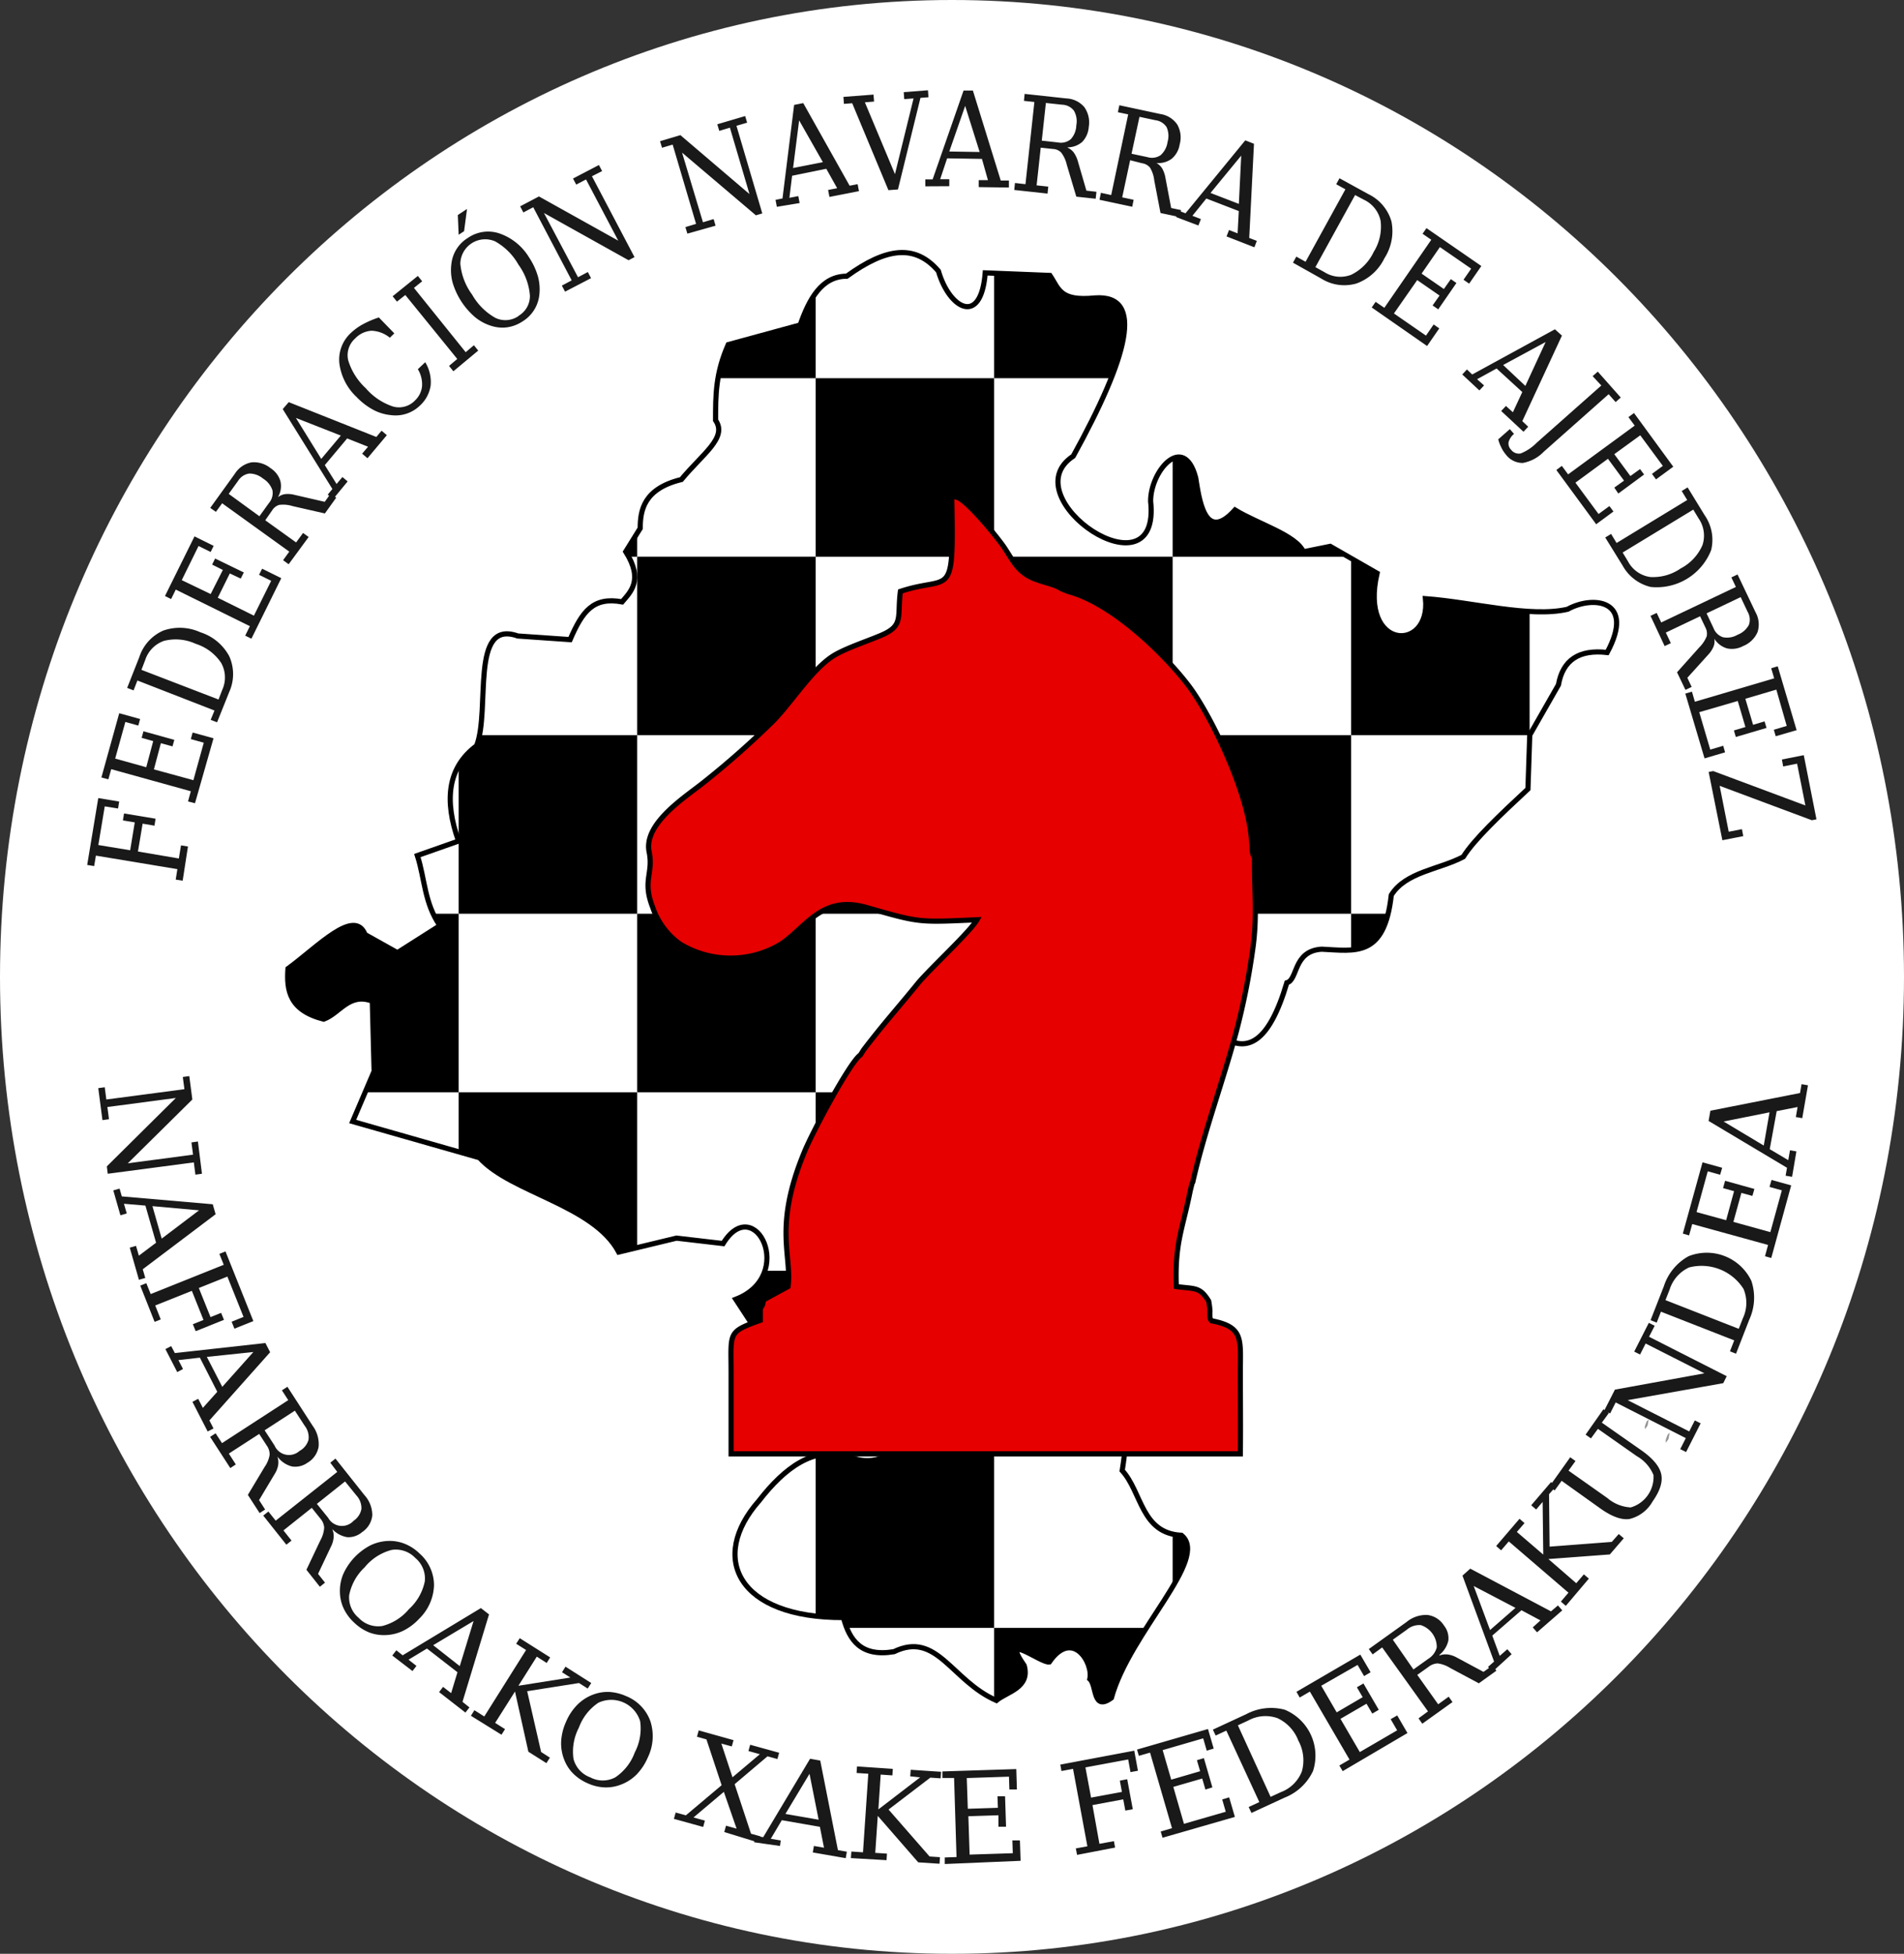
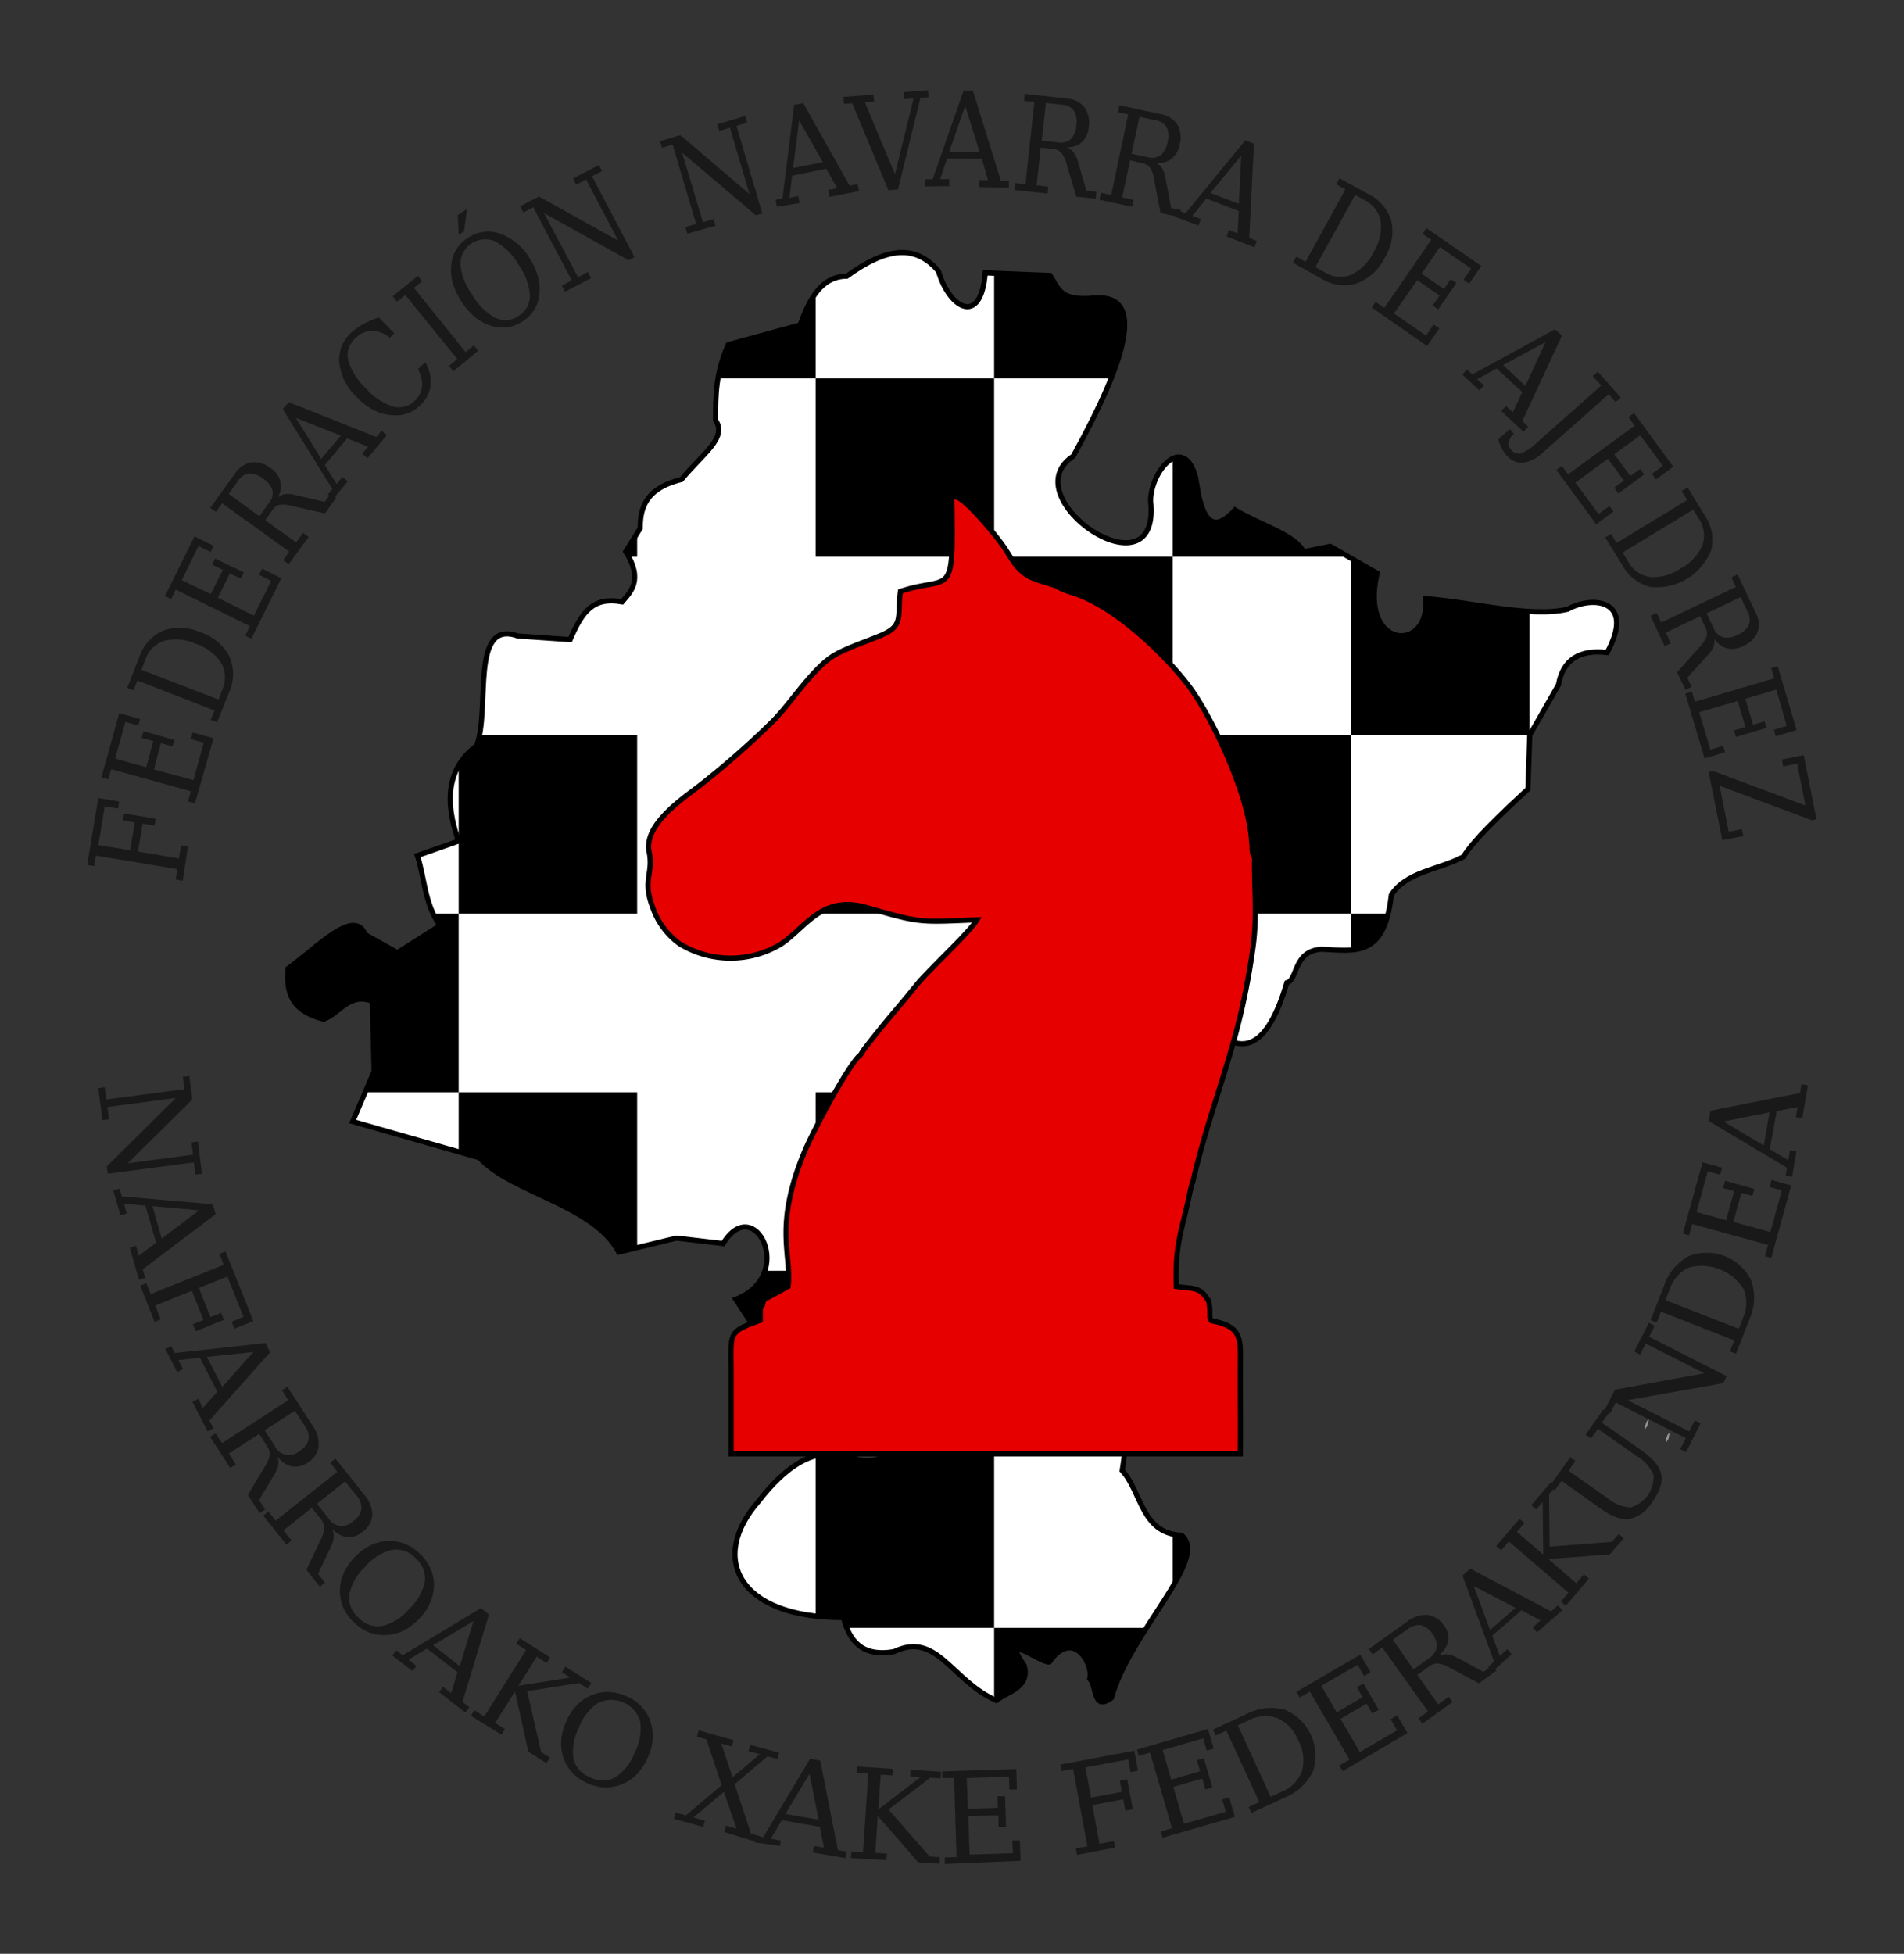
<svg xmlns="http://www.w3.org/2000/svg" viewBox="0 0 273.4 280.48">
  <rect x="0" y="0" width="273.4" height="280.48" fill="#333333" stroke="none" />
  <defs>
    <style>.cls-1,.cls-2,.cls-8{fill:none;}.cls-2{clip-rule:evenodd;}.cls-3,.cls-6{fill:#fff;}.cls-4{fill:#939393;}.cls-11,.cls-4,.cls-6,.cls-9{fill-rule:evenodd;}.cls-5{clip-path:url(#clip-path);}.cls-7{clip-path:url(#clip-path-2);}.cls-8{stroke:#000;stroke-miterlimit:22.93;stroke-width:0.74px;}.cls-9{fill:#e60000;}.cls-10{fill:#191919;}.cls-11{fill:#949494;}</style>
    <clipPath id="clip-path">
      <rect class="cls-1" x="11.7" y="12.05" width="250" height="256.39" />
    </clipPath>
    <clipPath id="clip-path-2">
      <path class="cls-2" d="M46.48,146.31c-4.93-1.26-5.35-4.14-5.13-7.25,4.28-3.13,9.55-8.77,11.07-4.9l4.65,2.6,6.1-3.88c-2.24-3.24-2.16-6.71-3.24-10.06l5.91-2.08c-2.07-5.83-1.59-10.56,2.6-13.68,2-5.25-1-18.22,5.91-15.76l7.51.52c1.78-4.12,3.34-6.16,7.47-5.42,1.17-1.39,3.12-3.09.52-7.21l2.08-3.35c0-2.6.52-5.68,5.91-7,3.1-3.74,6.63-6,4.91-8.51,0-3.61,0-6.73,1.82-10.86l10.33-2.82c1.29-3.71,3.08-7,6.69-7,5.69-4.12,9.81-4.64,13.16-.74,1.56,5.39,6.11,8,6.72.26l9.29.37c1.3,1.93,1.39,3.74,6.47,3.23,7.18-.51,4.73,8.45-3.12,22.71-9,5.95,12.67,20.63,11.11,6.45,0-4.4,4.77-9.79,6.47-3.36.48,2.86,1.23,9.55,5.65,4.64,3.27,2,8.77,3.61,9.81,6l3.86-.78,6.73,3.86c-2.58,11.12,7.73,11.38,6.95,3.65,6.8.5,15,2.77,20.41,1.52,3.6-2,9.78-1.4,5.68,6.21q-6.06-.7-7,4.64l-4.12,7.21-.26,7.75c-4,3.72-7.76,7.28-9.28,9.73-3.45,1.83-8.26,2.15-10.34,5.49-1,9-5.15,8-10,7.77-4.12.26-3.38,4.38-5,4.82-2.61,8.8-5.77,10-9.19,7.81-6.51,4.61,3.53,11.12-6.46,15.76q-2.21,4.83-4.39,9.67c8.48,2.49-1.88,7.13-2.82,10.7l-3.13,13.42c.78,4.22,4.13,1.56,2.35,12.67,2.83,3.1,2.71,9,8.51,9.29,4.12,3.35-7.47,13.94-10.06,23.34-2.72,2-2.07-1.81-3.1-2.71.52-2.31-2.47-7.27-5.82-2.44-1.2.18-7.08-4.51-3.6.52.88,3.18-2.47,3.74-4,5-6.46-2.82-8.5-10-14.71-7-4.69.78-6.39-1.62-7.25-4.9-15.13.06-19.37-8.56-12.12-16.77,3.74-4.82,7.81-7.74,12.64-6.46,5.69,2.82,11.59-3.48,5.42-8q-10-2-16-6.2l-5.4-8.26c8.77-3.38,2.73-15.42-1.82-8l-6.69-.78-8.29,2c-3.63-6.81-15.46-8.51-20-13.54L50.64,161l3.08-7.21-.26-10.07c-3.35-1.24-4.65,1.73-7,2.6" />
    </clipPath>
  </defs>
  <g id="Capa_2" data-name="Capa 2">
    <g id="Capa_1-2" data-name="Capa 1">
-       <path class="cls-3" d="M273.4,140.24C273.4,62.79,212.2,0,136.7,0S0,62.79,0,140.24,61.2,280.48,136.7,280.48,273.4,217.7,273.4,140.24" />
      <path class="cls-4" d="M236.19,205.21c.62-.88.28-.36.57-1.44-.2.24-.22,0-.47.69s0,.31-.1.75" />
      <g class="cls-5">
        <path class="cls-6" d="M46.48,146.31c-4.93-1.26-5.35-4.14-5.13-7.25,4.28-3.13,9.55-8.77,11.07-4.9l4.65,2.6,6.1-3.88c-2.24-3.24-2.16-6.71-3.24-10.06l5.91-2.08c-2.07-5.83-1.59-10.56,2.6-13.68,2-5.25-1-18.22,5.91-15.76l7.51.52c1.78-4.12,3.34-6.16,7.47-5.42,1.17-1.39,3.12-3.09.52-7.21l2.08-3.35c0-2.6.52-5.68,5.91-7,3.1-3.74,6.63-6,4.91-8.51,0-3.61,0-6.73,1.82-10.86l10.33-2.82c1.29-3.71,3.08-7,6.69-7,5.69-4.12,9.81-4.64,13.16-.74,1.56,5.39,6.11,8,6.72.26l9.29.37c1.3,1.93,1.39,3.74,6.47,3.23,7.18-.51,4.73,8.45-3.12,22.71-9,5.95,12.67,20.63,11.11,6.45,0-4.4,4.77-9.79,6.47-3.36.48,2.86,1.23,9.55,5.65,4.64,3.27,2,8.77,3.61,9.81,6l3.86-.78,6.73,3.86c-2.58,11.12,7.73,11.38,6.95,3.65,6.8.5,15,2.77,20.41,1.52,3.6-2,9.78-1.4,5.68,6.21q-6.06-.7-7,4.64l-4.12,7.21-.26,7.75c-4,3.72-7.76,7.28-9.28,9.73-3.45,1.83-8.26,2.15-10.34,5.49-1,9-5.15,8-10,7.77-4.12.26-3.38,4.38-5,4.82-2.61,8.8-5.77,10-9.19,7.81-6.51,4.61,3.53,11.12-6.46,15.76q-2.21,4.83-4.39,9.67c8.48,2.49-1.88,7.13-2.82,10.7l-3.13,13.42c.78,4.22,4.13,1.56,2.35,12.67,2.83,3.1,2.71,9,8.51,9.29,4.12,3.35-7.47,13.94-10.06,23.34-2.72,2-2.07-1.81-3.1-2.71.52-2.31-2.47-7.27-5.82-2.44-1.2.18-7.08-4.51-3.6.52.88,3.18-2.47,3.74-4,5-6.46-2.82-8.5-10-14.71-7-4.69.78-6.39-1.62-7.25-4.9-15.13.06-19.37-8.56-12.12-16.77,3.74-4.82,7.81-7.74,12.64-6.46,5.69,2.82,11.59-3.48,5.42-8q-10-2-16-6.2l-5.4-8.26c8.77-3.38,2.73-15.42-1.82-8l-6.69-.78-8.29,2c-3.63-6.81-15.46-8.51-20-13.54L50.64,161l3.08-7.21-.26-10.07c-3.35-1.24-4.65,1.73-7,2.6" />
        <g class="cls-7">
          <rect x="117.12" y="54.29" width="25.63" height="25.63" />
          <rect x="91.49" y="28.66" width="25.63" height="25.63" />
-           <rect x="91.49" y="79.91" width="25.63" height="25.63" />
          <rect x="117.12" y="105.54" width="25.63" height="25.63" />
-           <rect x="91.49" y="131.17" width="25.63" height="25.63" />
          <rect x="117.12" y="156.8" width="25.63" height="25.63" />
          <rect x="91.49" y="182.43" width="25.63" height="25.63" />
          <rect x="117.12" y="208.06" width="25.63" height="25.63" />
          <rect x="91.49" y="233.69" width="25.63" height="25.63" />
          <rect x="65.86" y="54.29" width="25.63" height="25.63" />
          <rect x="40.23" y="28.66" width="25.63" height="25.63" />
          <rect x="40.23" y="79.91" width="25.63" height="25.63" />
          <rect x="65.86" y="105.54" width="25.63" height="25.63" />
          <rect x="40.23" y="131.17" width="25.63" height="25.63" />
          <rect x="65.86" y="156.8" width="25.63" height="25.63" />
          <rect x="40.23" y="182.43" width="25.63" height="25.63" />
          <rect x="65.86" y="208.06" width="25.63" height="25.63" />
          <rect x="40.23" y="233.69" width="25.63" height="25.63" />
          <rect x="168.38" y="54.29" width="25.63" height="25.63" />
          <rect x="142.75" y="28.66" width="25.63" height="25.63" />
          <rect x="194.01" y="28.66" width="25.63" height="25.63" />
          <rect x="194.01" y="79.91" width="25.63" height="25.63" />
          <rect x="219.63" y="105.54" width="25.63" height="25.63" />
          <rect x="194.01" y="131.17" width="25.63" height="25.63" />
          <rect x="219.63" y="156.8" width="25.63" height="25.63" />
          <rect x="194.01" y="182.43" width="25.63" height="25.63" />
          <rect x="219.63" y="208.06" width="25.63" height="25.63" />
          <rect x="194.01" y="233.69" width="25.63" height="25.63" />
          <rect x="142.75" y="79.91" width="25.63" height="25.63" />
          <rect x="168.38" y="105.54" width="25.63" height="25.63" />
-           <rect x="142.75" y="131.17" width="25.63" height="25.63" />
          <rect x="168.38" y="156.8" width="25.63" height="25.63" />
          <rect x="142.75" y="182.43" width="25.63" height="25.63" />
          <rect x="168.38" y="208.06" width="25.63" height="25.63" />
          <rect x="142.75" y="233.69" width="25.63" height="25.63" />
        </g>
        <path class="cls-8" d="M46.48,146.31c-4.93-1.26-5.35-4.14-5.13-7.25,4.28-3.13,9.55-8.77,11.07-4.9l4.65,2.6,6.1-3.88c-2.24-3.24-2.16-6.71-3.24-10.06l5.91-2.08c-2.07-5.83-1.59-10.56,2.6-13.68,2-5.25-1-18.22,5.91-15.76l7.51.52c1.78-4.12,3.34-6.16,7.47-5.42,1.17-1.39,3.12-3.09.52-7.21l2.08-3.35c0-2.6.52-5.68,5.91-7,3.1-3.74,6.63-6,4.91-8.51,0-3.61,0-6.73,1.82-10.86l10.33-2.82c1.29-3.71,3.08-7,6.69-7,5.69-4.12,9.81-4.64,13.16-.74,1.56,5.39,6.11,8,6.72.26l9.29.37c1.3,1.93,1.39,3.74,6.47,3.23,7.18-.51,4.73,8.45-3.12,22.71-9,5.95,12.67,20.63,11.11,6.45,0-4.4,4.77-9.79,6.47-3.36.48,2.86,1.23,9.55,5.65,4.64,3.27,2,8.77,3.61,9.81,6l3.86-.78,6.73,3.86c-2.58,11.12,7.73,11.38,6.95,3.65,6.8.5,15,2.77,20.41,1.52,3.6-2,9.78-1.4,5.68,6.21q-6.06-.7-7,4.64l-4.12,7.21-.26,7.75c-4,3.72-7.76,7.28-9.28,9.73-3.45,1.83-8.26,2.15-10.34,5.49-1,9-5.15,8-10,7.77-4.12.26-3.38,4.38-5,4.82-2.61,8.8-5.77,10-9.19,7.81-6.51,4.61,3.53,11.12-6.46,15.76q-2.21,4.83-4.39,9.67c8.48,2.49-1.88,7.13-2.82,10.7l-3.13,13.42c.78,4.22,4.13,1.56,2.35,12.67,2.83,3.1,2.71,9,8.51,9.29,4.12,3.35-7.47,13.94-10.06,23.34-2.72,2-2.07-1.81-3.1-2.71.52-2.31-2.47-7.27-5.82-2.44-1.2.18-7.08-4.51-3.6.52.88,3.18-2.47,3.74-4,5-6.46-2.82-8.5-10-14.71-7-4.69.78-6.39-1.62-7.25-4.9-15.13.06-19.37-8.56-12.12-16.77,3.74-4.82,7.81-7.74,12.64-6.46,5.69,2.82,11.59-3.48,5.42-8q-10-2-16-6.2l-5.4-8.26c8.77-3.38,2.73-15.42-1.82-8l-6.69-.78-8.29,2c-3.63-6.81-15.46-8.51-20-13.54L50.64,161l3.08-7.21-.26-10.07C50.11,142.47,48.81,145.44,46.48,146.31Z" />
        <path class="cls-9" d="M124,150.73l-.44.7c-1.51,1-7,11.28-8.08,14-4.42,10.71-1.76,14.71-2.32,19.26l-3.49,1.9c-.26.94,0,.48-.5,1.25v1.7c-4.73,1.7-4.19,1.71-4.19,7.49v11.68h73.12c.05-3.88,0-7.8,0-11.68,0-4.73.53-6.52-4.11-7.42-.16-.23-.16-.05-.25-.52a8,8,0,0,1,0-.88,11.4,11.4,0,0,0-.18-1.43c-1.29-2.1-2-1.72-4.65-2.09-.24-6.25.9-8.23,2-13.75l.26-1.06s.07-.11.1-.17c1.63-7.24,4.33-14.45,6.24-21.57a101.28,101.28,0,0,0,2.36-11.77c.72-4.95.19-8.55.27-13.31a1.11,1.11,0,0,1-.25-.51,3.83,3.83,0,0,1-.1-.59c0-.3,0-.74-.07-1.11-.35-6.82-5.77-18-8.91-22.23s-10.88-12-17.48-13.72l-.95-.39c-1.26-.83-3.5-1-5-2s-2.05-2.2-3.16-3.89c-1-1.49-5.5-7-6.87-7.24l-.69-.28c.3,15.49,0,11.34-7.37,13.8-.48,3.66.53,4.91-2.76,6.3-2,.85-4.67,1.72-6.51,2.74-3.18,1.76-6.24,6.74-9,9.56a125,125,0,0,1-9.81,8.69c-2.52,2.06-8.84,5.93-8,10.1.64,3.12-1,4.07.49,7.9a10.72,10.72,0,0,0,3.93,5.32,14,14,0,0,0,14.54,0c3.66-2.47,5.86-7.07,12.28-5.23,7.72,2.21,7.4,2.13,15.84,1.76-1,1.73-6.59,6.89-8.43,9.06C129.16,144.44,126.76,147.09,124,150.73Z" />
        <path class="cls-8" d="M124,150.73l-.44.7c-1.51,1-7,11.28-8.08,14-4.42,10.71-1.76,14.71-2.32,19.26l-3.49,1.9c-.26.94,0,.48-.5,1.25v1.7c-4.73,1.7-4.19,1.71-4.19,7.49v11.68h73.12c.05-3.88,0-7.8,0-11.68,0-4.73.53-6.52-4.11-7.42-.16-.23-.16-.05-.25-.52a8,8,0,0,1,0-.88,11.4,11.4,0,0,0-.18-1.43c-1.29-2.1-2-1.72-4.65-2.09-.24-6.25.9-8.23,2-13.75l.26-1.06s.07-.11.1-.17c1.63-7.24,4.33-14.45,6.24-21.57a101.28,101.28,0,0,0,2.36-11.77c.72-4.95.19-8.55.27-13.31a1.11,1.11,0,0,1-.25-.51,3.83,3.83,0,0,1-.1-.59c0-.3,0-.74-.07-1.11-.35-6.82-5.77-18-8.91-22.23s-10.88-12-17.48-13.72l-.95-.39c-1.26-.83-3.5-1-5-2s-2.05-2.2-3.16-3.89c-1-1.49-5.5-7-6.87-7.24l-.69-.28c.3,15.49,0,11.34-7.37,13.8-.48,3.66.53,4.91-2.76,6.3-2,.85-4.67,1.72-6.51,2.74-3.18,1.76-6.24,6.74-9,9.56a125,125,0,0,1-9.81,8.69c-2.52,2.06-8.84,5.93-8,10.1.64,3.12-1,4.07.49,7.9a10.72,10.72,0,0,0,3.93,5.32,14,14,0,0,0,14.54,0c3.66-2.47,5.86-7.07,12.28-5.23,7.72,2.21,7.4,2.13,15.84,1.76-1,1.73-6.59,6.89-8.43,9.06C129.16,144.44,126.76,147.09,124,150.73Z" />
        <path class="cls-10" d="M245.35,110.82l.65-.13,13.24,4.94-1.19-6-2,.4-.18-1,3.14-.62,1.82,9.21-.66.13-13.24-4.94,1.3,6.59,1.9-.37.19,1-3,.59ZM242,99.57l.95-.28.42,1.45,11.39-3.36-.43-1.45.94-.28,2.71,9.17-3,.87-.27-.93,1.85-.55L255.07,99l-4.45,1.31,1.11,3.74,1.65-.49.28.94-4.41,1.3-.27-.94,1.65-.49-1.1-3.74L244,102.24l1.58,5.37,1.86-.55.27.94-2.95.87Zm3.05-11.52,1,2.12a2.2,2.2,0,0,0,1.36,1.31,3,3,0,0,0,2.1-.36,3.09,3.09,0,0,0,1.61-1.4,2.21,2.21,0,0,0-.17-1.88l-1-2.12Zm1.12,3.65a2.14,2.14,0,0,1-.12,1.12,3.89,3.89,0,0,1-.76,1.16l-3,3.32.62,1.31-.89.43-1.21-2.53L244,92.94a4.74,4.74,0,0,0,1.07-1.6,1.87,1.87,0,0,0-.19-1.27l-.76-1.6-4.92,2.34.72,1.52-.89.42L237,88.41l.89-.42.65,1.37,10.72-5.1-.65-1.37.89-.42,2.59,5.44a3.56,3.56,0,0,1,.28,2.83,3.78,3.78,0,0,1-2.06,2,3.39,3.39,0,0,1-2.33.34A3.21,3.21,0,0,1,246.17,91.7ZM230.5,77.16l.84-.51.79,1.3,10.14-6.17-.79-1.29.85-.52,2.45,4a6.19,6.19,0,0,1,.93,5,8.4,8.4,0,0,1-8.7,5.29A6.25,6.25,0,0,1,233,81.2ZM233,79.32l.77,1.27a4.28,4.28,0,0,0,3.16,2.24,6.93,6.93,0,0,0,4.41-1.23,6.86,6.86,0,0,0,3.12-3.34,4.33,4.33,0,0,0-.55-3.83l-.77-1.27Zm-9.52-11.85.79-.59.9,1.22,9.56-7-.9-1.22.8-.59L240.27,67l-2.48,1.82-.58-.79,1.56-1.15-3.24-4.39L231.8,65.2l2.31,3.14,1.39-1,.58.78-3.7,2.73L231.8,70l1.4-1-2.31-3.14-4.67,3.43,3.32,4.5,1.56-1.14.58.78-2.48,1.83Zm-8.32-4.42,1.64-1.45.6.69a2.39,2.39,0,0,0-.78,1.18,1.25,1.25,0,0,0,.36,1.09,1.38,1.38,0,0,0,1.4.53,6.83,6.83,0,0,0,2.28-1.53l9.28-8.22L228.69,54l.74-.65,3.3,3.72-.74.65-1-1.13-9.33,8.27a5.52,5.52,0,0,1-3,1.6,3,3,0,0,1-2.44-1.22,4.41,4.41,0,0,1-.64-1A5.32,5.32,0,0,1,215.13,63.05Zm-5.19-9.29.67-.72.76.72,11.88-6.49,1,.91-5.69,12.28.85.8-.68.72L215.56,59l.68-.72,1,.9,1.35-2.9L214.9,52.9l-2.8,1.54,1,.89-.67.72Zm5.87-1.36,3.19,3,2.91-6.3Zm-18.87-8.26.56-.81,1.25.86,6.74-9.77-1.25-.86.56-.81,7.88,5.44-1.75,2.53-.81-.56,1.1-1.59-4.49-3.1-2.63,3.81,3.2,2.21,1-1.42.8.56-2.61,3.78-.81-.56,1-1.42-3.21-2.22L200.16,45l4.6,3.18,1.1-1.6.81.56-1.75,2.53Zm-11.31-6.43.48-.87,1.33.74,5.72-10.4-1.32-.73.47-.86,4.15,2.28a6.28,6.28,0,0,1,3.31,3.91,7.15,7.15,0,0,1-1,5.28,7.18,7.18,0,0,1-4,3.63,6.22,6.22,0,0,1-5.08-.7Zm3.22.64,1.3.72a4.27,4.27,0,0,0,3.85.37,6.91,6.91,0,0,0,3.22-3.27,6.86,6.86,0,0,0,1-4.44,4.31,4.31,0,0,0-2.39-3.05L194.58,28Zm-20-7.19.35-.92,1,.38,8.58-10.47,1.25.49-.68,13.52,1.09.42-.35.92-4-1.56.36-.92,1.23.48.17-3.2-4.66-1.8-2,2.48,1.22.47-.36.92Zm4.94-3.46,4.07,1.57.34-6.93Zm-11.34-5.63,2.3.49a2.21,2.21,0,0,0,1.87-.28,3.07,3.07,0,0,0,1-1.89,3.12,3.12,0,0,0-.13-2.13,2.23,2.23,0,0,0-1.6-1l-2.3-.49Zm3.58,1.33a2.27,2.27,0,0,1,.82.78,4.15,4.15,0,0,1,.46,1.31l.83,4.37,1.42.3-.21,1-2.74-.58-.9-4.7a4.45,4.45,0,0,0-.61-1.82,1.79,1.79,0,0,0-1.12-.62L162.28,23l-1.14,5.33,1.64.35-.2,1-4.7-1,.2-1,1.48.32L162,16.42l-1.48-.31.21-1,5.89,1.26a3.57,3.57,0,0,1,2.42,1.5,3.73,3.73,0,0,1,.35,2.87,3.35,3.35,0,0,1-1.14,2.05A3.2,3.2,0,0,1,166.06,23.4Zm-16.47-3.21,2.33.26a2.21,2.21,0,0,0,1.84-.47,3.08,3.08,0,0,0,.79-2,3,3,0,0,0-.35-2.1,2.22,2.22,0,0,0-1.69-.85l-2.33-.25Zm3.7,1a2.33,2.33,0,0,1,.89.7,4.16,4.16,0,0,1,.59,1.25L156,27.37l1.44.16-.11,1-2.78-.3-1.37-4.59a4.55,4.55,0,0,0-.8-1.74,1.75,1.75,0,0,0-1.17-.51l-1.77-.19-.59,5.41,1.67.18-.1,1-4.78-.52.1-1,1.51.17,1.28-11.8-1.5-.16.1-1,6,.65a3.56,3.56,0,0,1,2.57,1.25,3.79,3.79,0,0,1,.64,2.82,3.46,3.46,0,0,1-.93,2.16A3.18,3.18,0,0,1,153.29,21.15Zm-20.42,5.56v-1l1.05,0L138.36,13l1.34,0,4,12.92,1.17,0v1l-4.33-.06,0-1,1.32,0L141,22.81l-5-.08-1,3,1.31,0,0,1Zm3.44-5,4.36.07-2.08-6.62Zm-12.12-7.06L128.51,25l2.67-10.87-1.34.1-.07-1,3.48-.27.07,1-1.15.09-3.23,13.15-1.37.1-5.2-12.48-1.19.09-.07-1,4.32-.33.08,1Zm-12.64,15-.19-1,1-.2,1.67-13.43,1.31-.26L122,26.66l1.15-.22.19,1-4.24.83-.19-1,1.3-.25-1.56-2.79-4.91,1-.39,3.17,1.28-.25.19,1Zm2.33-5.57,4.28-.84-3.41-6ZM98.7,33.54l-.28-.94,1.53-.46L96.59,20.76l-1.53.45-.28-.94,2.92-.87,9.92,8.46-2.81-9.53-1.53.46-.28-.95,4-1.18.28.95-1.53.45,3.71,12.58-.92.27-10.6-9,3,10,1.53-.46.28.95ZM81.14,41.87,80.68,41l1.41-.75-5.52-10.5-1.42.75-.46-.88,2.7-1.42,11.39,6.35-4.63-8.79-1.41.74-.46-.87L86,23.69l.46.87L85,25.3l6.11,11.61-.85.45L78.11,30.58,83,39.8l1.41-.75.46.88Zm-15.4-11L67.06,30l-.42,3.19-.78.51ZM75,46.16a5.34,5.34,0,0,1-2.12.82,5.2,5.2,0,0,1-2.24-.17,6.85,6.85,0,0,1-2.39-1.25,10.47,10.47,0,0,1-3.26-5,6.86,6.86,0,0,1-.17-2.7,5,5,0,0,1,2.37-3.71,5.1,5.1,0,0,1,4.58-.62A8.07,8.07,0,0,1,76,37a9.73,9.73,0,0,1,1.26,2.75,7,7,0,0,1,.17,2.7A5.09,5.09,0,0,1,75,46.16Zm-.53-.83a3.27,3.27,0,0,0,1.62-2.91A8.67,8.67,0,0,0,74.45,38a8.76,8.76,0,0,0-3.35-3.35,3.57,3.57,0,0,0-5,3.21,8.79,8.79,0,0,0,1.69,4.43,8.78,8.78,0,0,0,3.34,3.34A3.31,3.31,0,0,0,74.51,45.33Zm-7.6,5.23,1.18-1,.62.77L65.1,53.3l-.62-.77,1.18-1L58.2,42.35,57,43.3l-.62-.77L60,39.61l.62.77-1.18.95ZM61.06,52a5.44,5.44,0,0,1,.78,3.33,4.85,4.85,0,0,1-1.55,2.9A5,5,0,0,1,56.2,59.6a6.79,6.79,0,0,1-2.59-.76A9.68,9.68,0,0,1,51.21,57a8,8,0,0,1-2.48-4.84,5.19,5.19,0,0,1,1.65-4.36,8.27,8.27,0,0,1,1.69-1.23,14.17,14.17,0,0,1,2.33-1l2.22,2.29-.64.62a4.42,4.42,0,0,0-2.64-1A3.52,3.52,0,0,0,51,48.59a3.2,3.2,0,0,0-1,3.14,9,9,0,0,0,2.52,4,8.79,8.79,0,0,0,3.92,2.63,3.18,3.18,0,0,0,3.16-.88,3.25,3.25,0,0,0,1-2A4.19,4.19,0,0,0,60,53ZM47.81,71.67,47.06,71l.67-.8L40.6,58.73l.86-1,12.58,5,.75-.9.76.64-2.78,3.31L52,65.13l.85-1-3-1.19-3.21,3.83,1.69,2.71.84-1,.75.63Zm-1.68-5.79,2.81-3.35L42.49,60Zm-8.88,8.23,1.37-1.9a2.2,2.2,0,0,0,.5-1.83,3.12,3.12,0,0,0-1.34-1.67,3.09,3.09,0,0,0-2-.73A2.25,2.25,0,0,0,34.21,69l-1.37,1.9Zm2.66-2.74a2.22,2.22,0,0,1,1-.43,3.77,3.77,0,0,1,1.38.1l4.34,1,.85-1.18.8.58-1.63,2.27L42,72.65a4.5,4.5,0,0,0-1.91-.17,1.8,1.8,0,0,0-1,.77l-1,1.44,4.43,3.18,1-1.36.8.58L41.45,81l-.8-.58.89-1.23L31.9,72.25,31,73.48l-.81-.57L33.73,68a3.62,3.62,0,0,1,2.35-1.62,3.76,3.76,0,0,1,2.77.83,3.33,3.33,0,0,1,1.42,1.88A3.14,3.14,0,0,1,39.91,71.37ZM36.1,91.69l-.89-.44.67-1.36L25.24,84.64,24.57,86l-.88-.44L27.93,77l2.75,1.36-.43.88-1.74-.86-2.41,4.9,4.15,2L32,81.82l-1.54-.77.43-.87,4.12,2-.44.88L33,82.32l-1.73,3.49,5.19,2.57,2.48-5-1.74-.86.44-.88L40.39,83Zm-4.93,12-.92-.35L30.8,102,19.73,97.69l-.55,1.42-.92-.36L20,94.34a6.26,6.26,0,0,1,3.43-3.81,7.16,7.16,0,0,1,5.35.24,7.16,7.16,0,0,1,4.14,3.44,6.24,6.24,0,0,1,0,5.12Zm.21-3.27.53-1.38a4.28,4.28,0,0,0-.15-3.87,6.88,6.88,0,0,0-3.67-2.75A6.84,6.84,0,0,0,23.55,92a4.34,4.34,0,0,0-2.71,2.78l-.53,1.38ZM28,115.31l-1-.26.4-1.46-11.43-3.17-.41,1.46-1-.27,2.56-9.22,3,.83-.26.94-1.86-.52-1.46,5.26,4.46,1.24,1-3.75-1.66-.47.26-.94,4.43,1.23-.26.94-1.67-.46-1,3.76L27.77,112l1.49-5.38-1.86-.52.26-.94,3,.82Zm-1.77,11.12-1-.16.24-1.5-11.7-1.94-.25,1.5-1-.16,1.59-9.6,3,.5-.16,1-1.91-.31-.92,5.55,4.57.75.66-4-1.7-.28.16-1,4.53.75-.16,1-1.7-.29-.67,4,5.87,1,.31-1.88,1,.16Z" />
        <path class="cls-10" d="M257.33,168.94l-.93-.16.2-1.14-11.26-6.72.26-1.47,12.87-2.54.22-1.27.92.16-.82,4.72-.92-.16.25-1.44-3,.59-1,5.46,2.66,1.58.25-1.42.92.16Zm-4.07-4.49.83-4.77L247.5,161Zm1.08,16.14-.9-.25.44-1.62-10.89-3-.45,1.63-.9-.26,2.83-10.23,2.82.78-.29,1-1.78-.49L243.61,174l4.25,1.17L249,171l-1.58-.44.29-1.05,4.21,1.17-.29,1-1.58-.43-1.15,4.16,5.31,1.47,1.65-6-1.77-.49.29-1,2.82.78Zm-5.06,13.74-.87-.34.61-1.57L238.5,188.3l-.61,1.57-.88-.35,1.91-4.88a7.55,7.55,0,0,1,3.56-4.31,7.1,7.1,0,0,1,9,3.54,7.55,7.55,0,0,1-.3,5.58Zm.39-3.57.6-1.53a5.16,5.16,0,0,0,.08-4.21,7.14,7.14,0,0,0-7.81-3.07,5.2,5.2,0,0,0-2.79,3.16l-.6,1.53Zm-7.56,17.69-.84-.42.8-1.58L232,201.33l-.8,1.58-.84-.42,1.53-3,12.85-2.34-8.44-4.28-.8,1.58-.84-.42,2.1-4.13.84.42-.81,1.58,11.15,5.66-.49,1L233.72,201l8.84,4.49.8-1.58.84.42Zm-17.87,4.13-1,1.38-.77-.54,3-4.22.76.54-1,1.38,5.57,3.93a5.62,5.62,0,0,0,3.36,1.35,4.55,4.55,0,0,0,3.27-4.65,5.56,5.56,0,0,0-2.4-2.71l-5.58-3.92-1,1.37-.77-.54,2.56-3.64.77.55-1,1.37,5.72,4c1.64,1.16,2.57,2.29,2.81,3.4s-.18,2.41-1.25,3.93a5.21,5.21,0,0,1-3.3,2.5c-1.13.17-2.52-.33-4.15-1.48Zm.6,17.95-.71-.61,1.09-1.28-8.57-7.36-1.1,1.28-.71-.62,3.35-3.91.72.62-1.1,1.27,3.79,3.25-.09-7.56-.93,1.09-.71-.61,2.85-3.33.71.62-1,1.12.08,7.53,8.93-.68,1-1.13.72.61-2,2.32-8.82.66,4,3.47,1.09-1.27.72.61ZM214.29,240l-.62-.71.87-.76L210,226.19l1.12-1,11.59,6.13,1-.85.62.71-3.62,3.15-.62-.71,1.11-1-2.73-1.46-4.19,3.64,1.07,2.91,1.09-.95.62.71Zm-.33-6,3.65-3.18-6-3.14Zm-11,5.66,2.12-1.52a2.71,2.71,0,0,0,1.23-1.66,3.32,3.32,0,0,0-2.28-3.18,2.7,2.7,0,0,0-2,.64L200,235.39Zm3.72-2a2.49,2.49,0,0,1,1.2-.15,3.63,3.63,0,0,1,1.3.44l3.84,2.06,1.3-.93.55.76-2.52,1.81-4.13-2.21a4.49,4.49,0,0,0-1.79-.65,2.29,2.29,0,0,0-1.32.51l-1.6,1.14,3,4.22,1.51-1.09.55.77-4.34,3.11-.54-.77,1.36-1-6.58-9.18-1.37,1-.55-.77,5.43-3.89a4.39,4.39,0,0,1,3-1,3.28,3.28,0,0,1,2.36,1.51,2.92,2.92,0,0,1,.63,2.18A3.73,3.73,0,0,1,206.69,237.57Zm-13.88,16.6-.48-.81,1.46-.85-5.69-9.76-1.46.85-.47-.82,9.17-5.34,1.48,2.53-.94.55-.93-1.6L189.72,242l2.22,3.82,3.73-2.18-.83-1.42.94-.55,2.2,3.78-.93.55-.83-1.42-3.74,2.17,2.78,4.77,5.36-3.12-.93-1.6.94-.54,1.47,2.53Zm-13.1,6-.4-.85,1.53-.71-4.74-10.26-1.53.71-.4-.85,4.77-2.21a7.6,7.6,0,0,1,5.55-.65,7.14,7.14,0,0,1,4.06,8.8,7.54,7.54,0,0,1-4.08,3.82Zm2.75-2.31,1.5-.69a5.16,5.16,0,0,0,3-3,5.91,5.91,0,0,0-.52-4.39,5.83,5.83,0,0,0-3-3.22,5.15,5.15,0,0,0-4.19.34l-1.49.69Zm-15.52,5.87-.26-.9,1.62-.47-3.15-10.85-1.61.46-.26-.9,10.19-2.95.82,2.81-1,.3-.51-1.77-5.82,1.69,1.23,4.24,4.15-1.21-.46-1.58,1-.3,1.22,4.2-1,.31-.46-1.58-4.15,1.2,1.53,5.3,6-1.73-.51-1.77,1-.3.82,2.81Zm-12.27,2.46-.18-.93,1.66-.3-2.06-11.12-1.66.31-.17-.92,10.62-2,.53,2.88-1.07.2-.33-1.82-6.14,1.14.81,4.34,4.43-.82-.3-1.62,1.06-.2.8,4.31-1.07.19-.3-1.61-4.42.82,1,5.56,2.08-.38.17.92Zm-19,1.31,0-.94,1.69-.06L137,255.24l-1.68,0,0-.94,10.61-.34.09,2.93-1.08,0-.06-1.84-6.06.2.15,4.41,4.32-.14-.06-1.65,1.09,0,.14,4.37-1.09,0,0-1.65-4.32.14.18,5.51,6.2-.2-.06-1.84,1.08,0,.1,2.93Zm-13.48-.85.07-.94,1.67.11.76-11.28-1.68-.11.06-.94,5.14.35-.06.94-1.68-.12-.33,5,6-4.6L130.7,255l.07-.94,4.36.29-.06.94-1.48-.1-6,4.58,5.89,6.74,1.49.1-.06.94-3.06-.2-5.81-6.67-.36,5.31,1.68.11-.06.94Zm-13.89-2.27.16-.93,1.14.2,6.73-11.26,1.46.26,2.54,12.86,1.28.22-.16.93-4.73-.82.16-.93,1.45.25-.59-3-5.47-.95-1.58,2.67,1.43.24L112,265Zm4.49-4.07,4.77.83-1.31-6.59Zm-8.84-3.17-4.36,3.68,1.64.45-.25.91-4.2-1.16.25-.91,1.47.4,5.13-4.32-2.18-6.58-1.36-.38.25-.91,5,1.4-.25.9-1.5-.41,1.6,4.84,3.93-3.31-1.64-.46.25-.9,4.16,1.15-.25.9-1.42-.39-4.72,4,2.35,7.11,1.36.38-.25.9L104,263l.25-.91,1.52.42ZM84.38,256a6.73,6.73,0,0,1-2.08-1.4,5.69,5.69,0,0,1-1.29-2,6.37,6.37,0,0,1-.43-2.64,7.86,7.86,0,0,1,.71-2.81,7.74,7.74,0,0,1,1.6-2.41,6.34,6.34,0,0,1,2.25-1.46,5.88,5.88,0,0,1,2.34-.39,6.93,6.93,0,0,1,2.43.6,6.1,6.1,0,0,1,3.48,3.6,7,7,0,0,1-.39,5.25,8,8,0,0,1-1.6,2.41,6.31,6.31,0,0,1-2.26,1.45,5.86,5.86,0,0,1-2.33.39A6.47,6.47,0,0,1,84.38,256Zm.38-.85a3.82,3.82,0,0,0,3.59,0,7.33,7.33,0,0,0,2.8-3.58,7.41,7.41,0,0,0,.77-4.48,4.34,4.34,0,0,0-6-2.65,7.33,7.33,0,0,0-2.8,3.58,7.41,7.41,0,0,0-.77,4.48A3.84,3.84,0,0,0,84.76,255.15Zm-17.14-8.84.5-.8,1.42.9,6-9.54-1.42-.9.51-.8L79,237.93l-.5.8-1.42-.91L74.44,242l7.46-1.18-1.2-.76.5-.8,3.7,2.35-.51.79-1.25-.79-7.44,1.17,2,8.73,1.26.81-.5.79-2.59-1.64-1.92-8.64-2.85,4.5,1.42.9-.51.8Zm-11.29-8.65.58-.75.91.72,11.23-6.78,1.17.91-3.81,12.55,1,.8-.58.74-3.78-2.94.57-.75,1.16.9.91-3-4.38-3.4-2.65,1.6,1.14.89-.57.74Zm5.87-1.48,3.82,3L68,232.71Zm-11.35-3.25a6.57,6.57,0,0,1-1.49-2,5.76,5.76,0,0,1-.55-2.31,6.27,6.27,0,0,1,.47-2.63,8.65,8.65,0,0,1,3.92-4.15,6.43,6.43,0,0,1,2.61-.63,5.77,5.77,0,0,1,2.33.42,6.47,6.47,0,0,1,2.1,1.38,6.08,6.08,0,0,1,2.08,4.55,7,7,0,0,1-2.12,4.81,8,8,0,0,1-2.31,1.74,6.34,6.34,0,0,1-2.62.62,5.94,5.94,0,0,1-2.33-.41A6.77,6.77,0,0,1,50.85,232.93Zm.65-.68a3.84,3.84,0,0,0,3.4,1.17A7.33,7.33,0,0,0,58.72,231,7.33,7.33,0,0,0,61,227a3.82,3.82,0,0,0-1.35-3.33,3.86,3.86,0,0,0-3.41-1.17A7.42,7.42,0,0,0,52.36,225a7.44,7.44,0,0,0-2.22,4A3.81,3.81,0,0,0,51.5,232.25Zm-6-16.36,1.62,2a2.26,2.26,0,0,0,3.65.43,2.63,2.63,0,0,0,1.13-1.71,2.7,2.7,0,0,0-.73-1.94l-1.62-2Zm2.2,3.61a2.45,2.45,0,0,1,.21,1.18,3.56,3.56,0,0,1-.38,1.33l-1.86,3.93,1,1.26-.74.59L44,225.35l2-4.22a4.31,4.31,0,0,0,.55-1.83A2.2,2.2,0,0,0,46,218l-1.23-1.54L40.7,219.7l1.16,1.46-.74.59-3.32-4.18.74-.58,1.05,1.31,8.84-7-1-1.32.74-.59,4.16,5.24a4.32,4.32,0,0,1,1.13,2.9A3.27,3.27,0,0,1,52,219.94a3,3,0,0,1-2.15.73A3.78,3.78,0,0,1,47.7,219.5ZM38,205.33l1.42,2.18a2.26,2.26,0,0,0,3.59.78,2.63,2.63,0,0,0,1.29-1.6,2.67,2.67,0,0,0-.54-2l-1.42-2.18Zm1.84,3.8a2.51,2.51,0,0,1,.1,1.21,3.56,3.56,0,0,1-.51,1.28l-2.23,3.73.87,1.35-.79.51-1.69-2.61,2.4-4a4.29,4.29,0,0,0,.73-1.76,2.22,2.22,0,0,0-.43-1.34l-1.07-1.65-4.36,2.82,1,1.56-.79.52-2.9-4.48.79-.51.92,1.41L41.39,201l-.91-1.41.79-.51,3.63,5.61a4.4,4.4,0,0,1,.85,3A3.32,3.32,0,0,1,44.13,210a3,3,0,0,1-2.21.52A3.7,3.7,0,0,1,39.86,209.13ZM23.75,193.67l.83-.43.53,1,13-1.44.68,1.32-8.72,9.79.59,1.16-.84.43-2.19-4.26.83-.43.67,1.3,2.07-2.31L28.7,194.9l-3.08.35.66,1.28-.83.44Zm5.95,1.12,2.22,4.3,4.46-5Zm-9.56-10.23.87-.35.63,1.56,10.49-4.2L31.5,180l.88-.35,4,10-2.72,1.09-.4-1,1.71-.69-2.32-5.79-4.1,1.64,1.68,4.18,1.52-.61.41,1-4.06,1.63-.41-1,1.53-.61-1.67-4.18-5.26,2.1.79,2-.88.35Zm-3.87-13.67.9-.26.32,1.12,13.06,1.13.41,1.43-10.46,7.9.36,1.25-.91.26-1.32-4.61.9-.26.41,1.41,2.47-1.86-1.53-5.33-3.08-.26.4,1.39-.91.26Zm5.62,2.26,1.33,4.66,5.36-4.06Zm-7.78-16.94.93-.13.23,1.76,11.21-1.48-.23-1.75.93-.13.44,3.36L18.35,167l9.37-1.24L27.49,164l.93-.13L29,168.5l-.94.13-.23-1.76L15.47,168.5l-.13-1.06,9.91-9.82-9.83,1.3.23,1.75-.94.13Z" />
        <path class="cls-11" d="M239.18,207.16c.64-.91.29-.37.59-1.48-.21.24-.23,0-.48.71s0,.32-.11.77" />
      </g>
    </g>
  </g>
</svg>